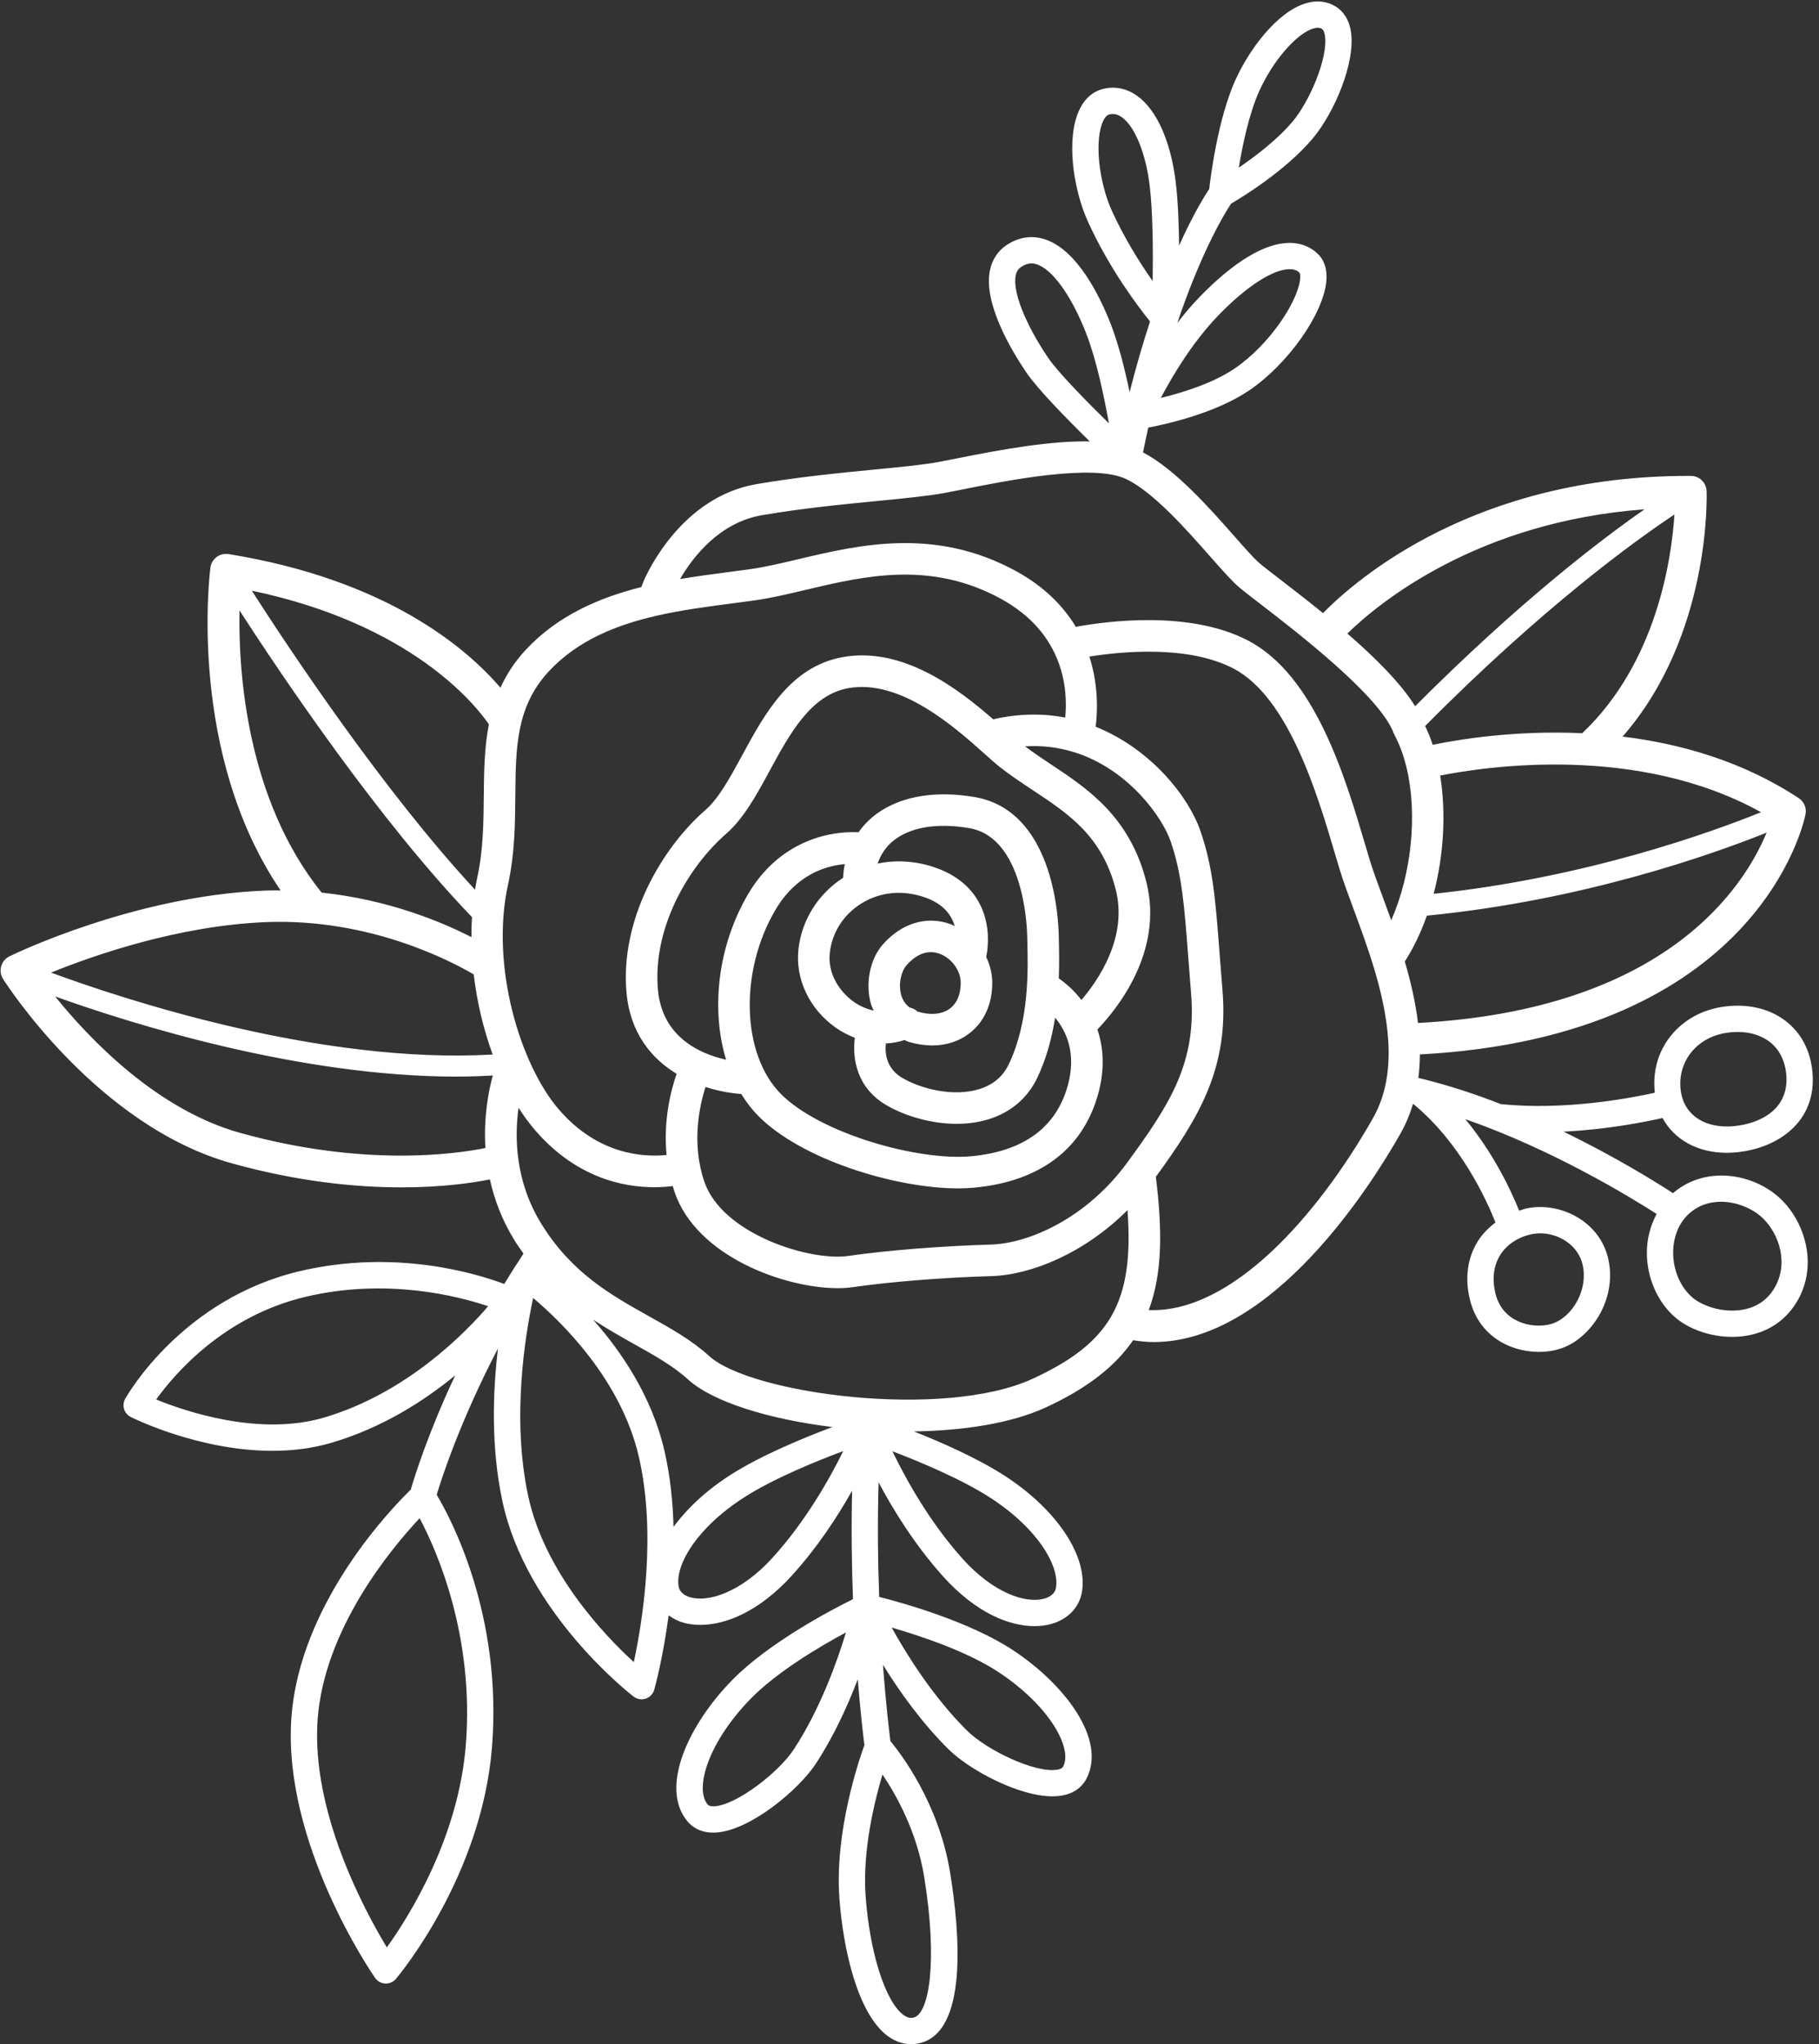
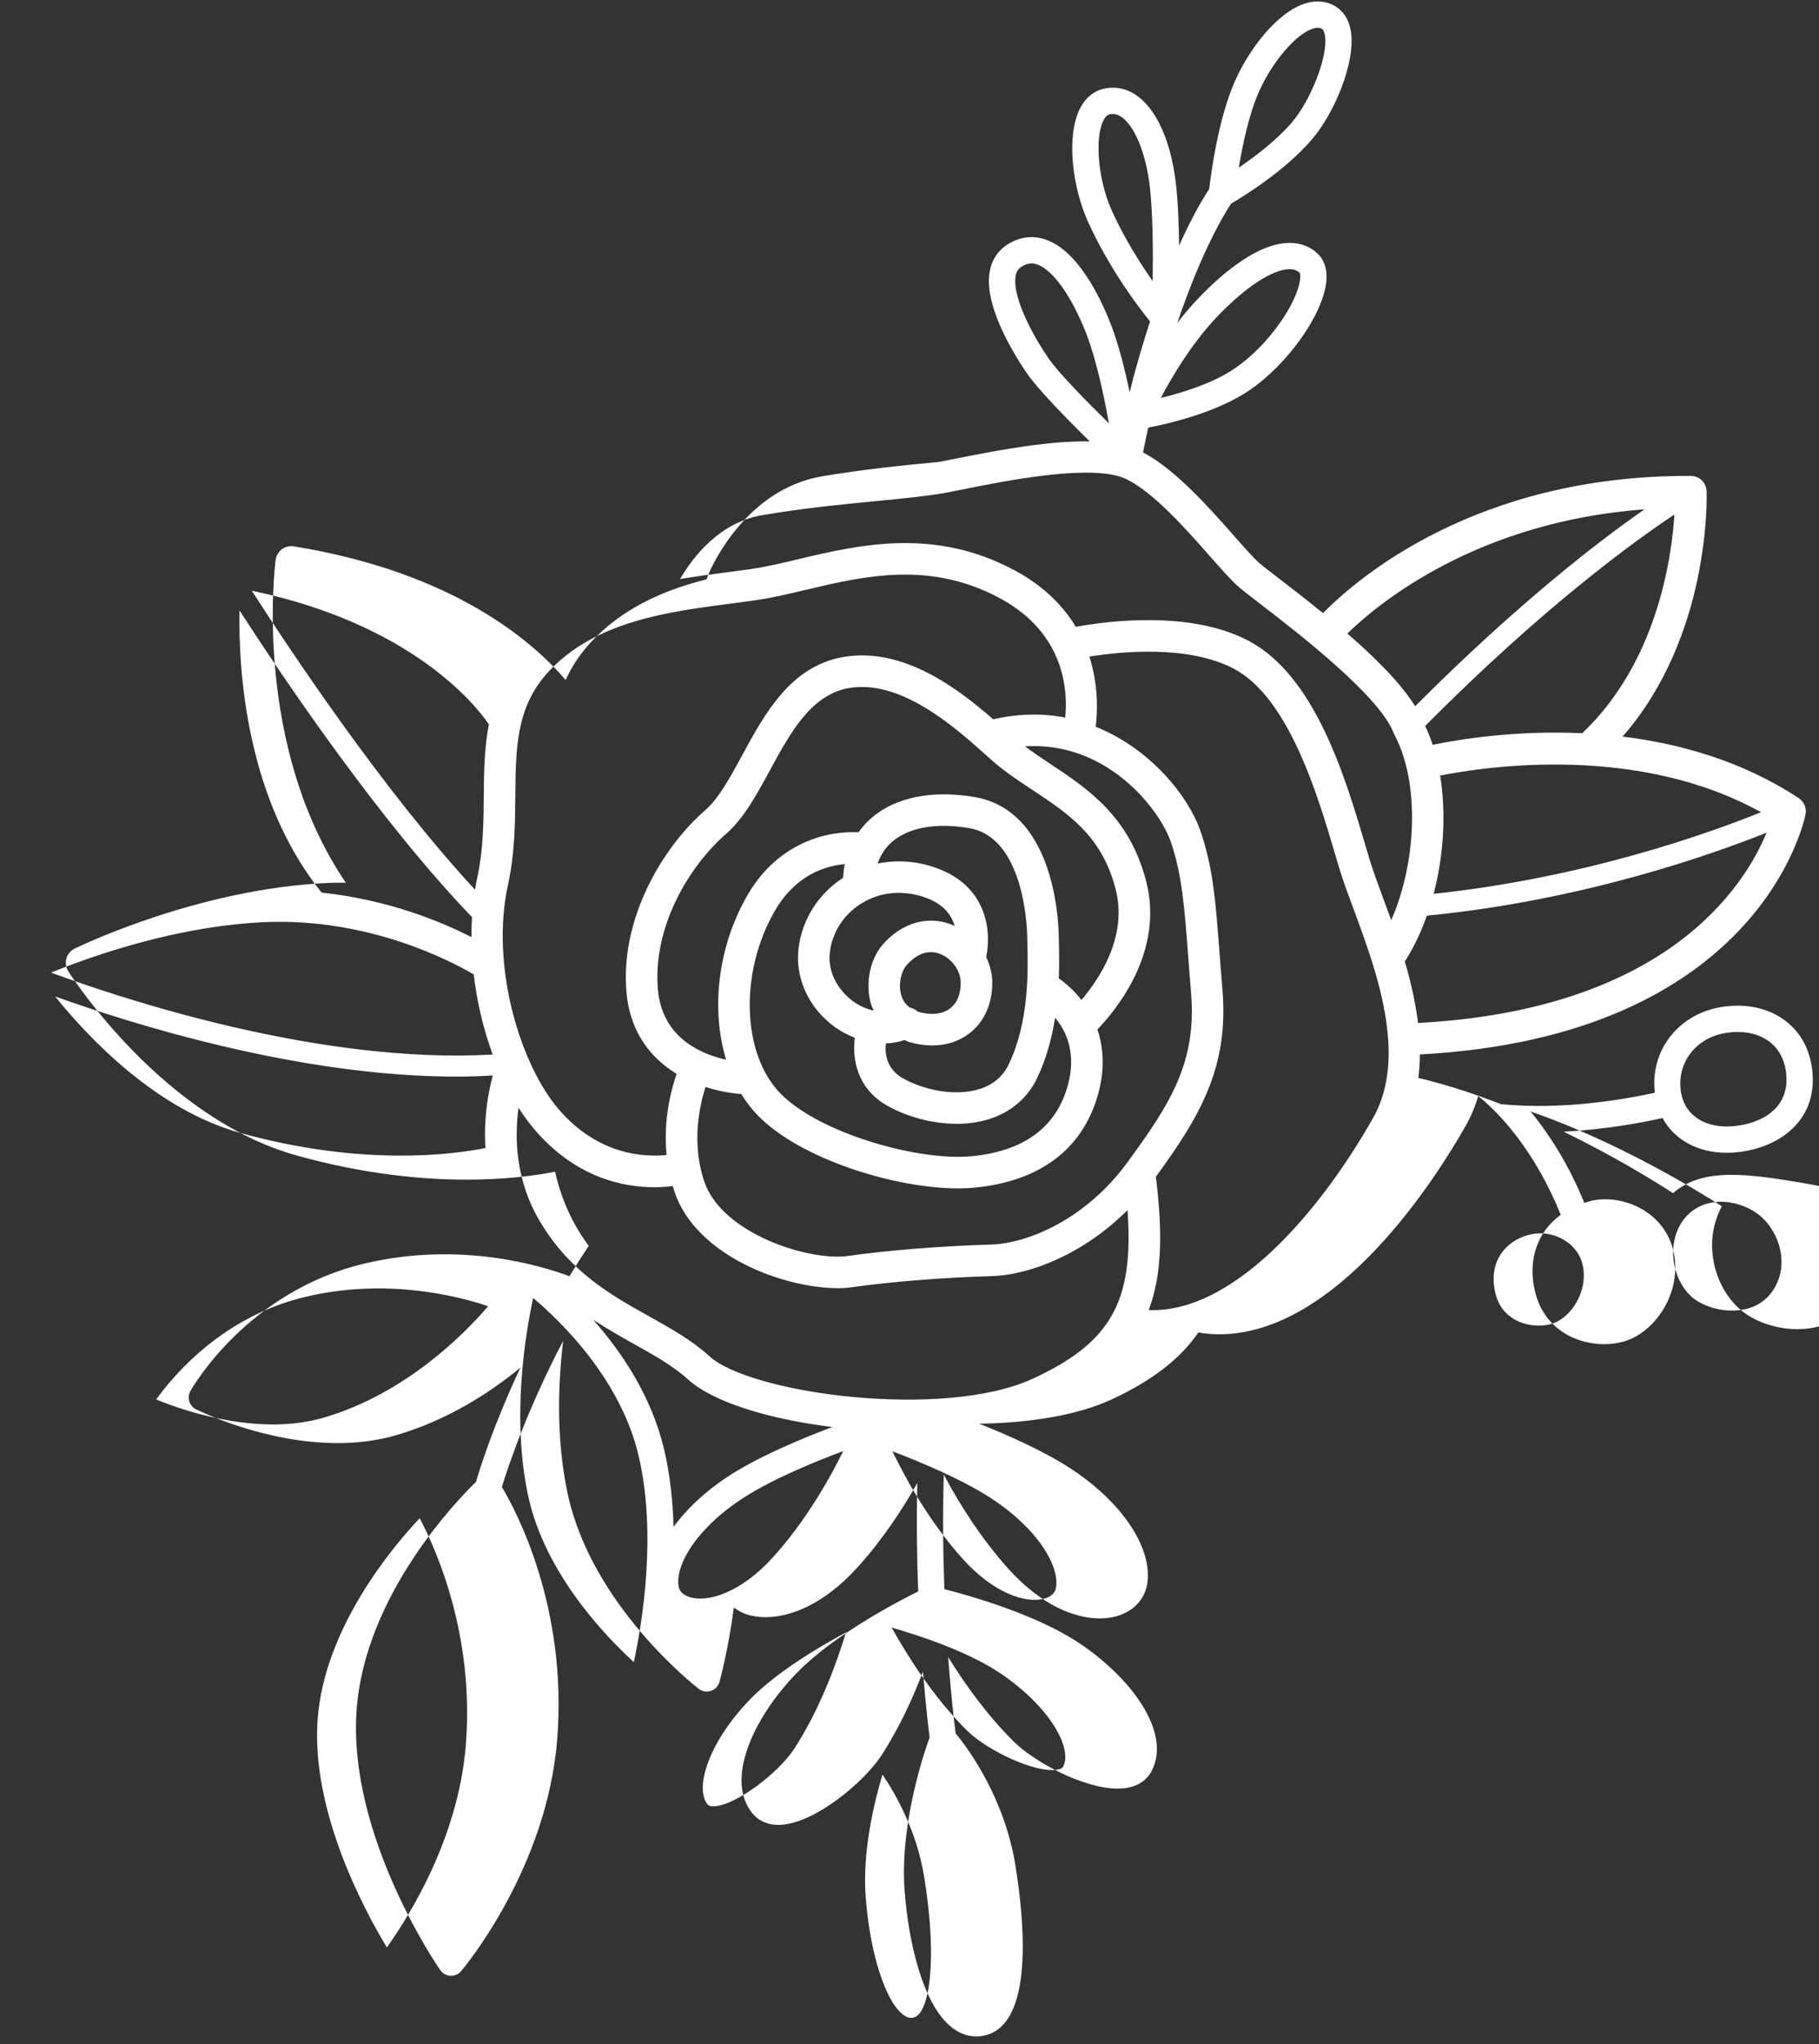
<svg xmlns="http://www.w3.org/2000/svg" fill="#ffffff" height="2084.7" preserveAspectRatio="xMidYMid meet" version="1" viewBox="1074.9 956.9 1855.9 2084.7" width="1855.9" zoomAndPan="magnify">
  <rect x="1074.9" y="956.9" width="1855.9" height="2084.7" fill="#333333" stroke="none" />
  <g id="change1_1">
-     <path d="M2781.822,2173.725c-17.552-11.427-58.918-37.145-111.647-62.715c44.701-2.24,82.862-9.806,100.959-13.93 c12.074,22.161,35.898,35.482,65.486,35.473c3.344,0,6.744-0.166,10.217-0.508c41.902-4.12,82.031-31.066,77.264-81.948 c-2.051-21.829-11.492-39.796-27.325-51.953c-17.422-13.385-40.923-18.374-66.124-14.143c-22.521,3.806-41.773,15.686-54.188,33.45 c-11.011,15.732-15.372,34.692-13.145,53.865c-26.392,5.857-92.691,18.189-157.069,11.616 c-25.662-10.037-52.535-18.91-79.684-25.639c-0.388-0.12-0.767-0.185-1.164-0.268c-1.118-0.277-2.245-0.522-3.372-0.79 c1.016-7.93,1.524-15.935,1.571-23.986c344.104-18.392,391.568-235.427,393.443-244.808c1.275-6.42-1.459-12.97-6.928-16.572 c-57.237-37.745-120.802-55.583-179.692-62.761c89.698-102.779,85.929-243.903,85.689-250.36c-0.314-8.619-7.372-15.455-16-15.501 c-1.09,0-2.143,0-3.233,0c-216.088,0-337.056,104.275-372.132,139.924c-16.12-13.099-31.528-24.979-43.953-34.54 c-9.644-7.418-17.127-13.155-21.062-16.554c-5.728-4.97-15.021-15.51-25.792-27.722c-25.487-28.896-60.073-67.925-92.848-85.079 c1.764-8.614,3.538-17.164,5.367-25.307c20.156-3.834,69.218-15.007,103.056-37.962c39.427-26.771,75.435-77.661,78.594-111.139 c1.404-14.66-3.732-23.15-8.277-27.695c-7.575-7.575-17.625-11.566-29.099-11.566c-0.111,0-0.24,0-0.351,0 c-25.016,0.176-56.535,19.094-91.121,54.706c-8.351,8.591-16.073,17.746-23.187,26.993c25.256-74.751,49.071-113.005,54.89-121.734 c11.501-6.72,55.186-33.348,82.881-65.976c22.521-26.521,44.249-77.975,39.389-109.402c-2.254-14.559-9.625-21.93-15.39-25.551 c-8.942-5.607-19.639-6.753-30.873-3.326c-29.283,8.933-57.865,47.279-72.036,79.13c-17.219,38.757-24.628,95.656-26.3,110.215 c-4.573,6.785-16.166,25.367-30.734,57.699c-0.24-22.443-1.146-45.995-3.418-64.646c-5.099-41.921-19.547-74.086-39.611-88.248 c-10.291-7.27-21.93-9.727-33.736-7.094c-7.335,1.635-17.552,6.54-24.517,20.572c-14.448,29.08-7.002,81.597,8.536,115.564 c22.106,48.387,51.787,87.204,63.121,101.236c-7.002,21.362-14.051,45.163-20.813,72.096c-4.97-23.658-11.436-49.316-19.325-69.546 c-10.827-27.75-34.013-75.879-67.583-86.465c-13.191-4.166-26.531-2.06-38.669,6.023c-8.96,5.977-14.854,14.974-17.034,26.032 c-6.467,32.794,20.415,79.01,37.025,103.638c11.446,16.979,41.597,47.727,64.876,70.544c-39.805-0.744-89.098,7.991-135.083,17.251 c-7.15,1.441-13.395,2.697-18.401,3.612c-16.295,2.984-39.574,5.256-66.53,7.88c-36.249,3.529-77.338,7.529-119.961,14.817 c-76.211,13.044-111.277,89.837-115.028,98.548c-0.988,2.309-1.737,4.37-2.476,6.439c-43.205,10.868-85.763,29.136-118.483,64.59 c-11.242,12.18-19.27,24.946-25.293,38.05c-33.247-38.891-114.16-109.919-277.39-136.275c-4.286-0.684-8.72,0.379-12.194,2.993 c-3.492,2.605-5.783,6.522-6.337,10.845c-1.035,8.175-22.937,189.89,71.62,329.195c-5.57-0.009-11.104-0.069-16.803,0.166 c-132.672,5.524-254.739,64.525-259.857,67.029c-4.12,2.014-7.187,5.681-8.425,10.088c-1.238,4.406-0.554,9.136,1.903,12.997 c3.898,6.125,96.811,150.214,233.769,188.117c68.008,18.817,126.778,24.434,172.727,24.425c41.413,0,72.322-4.554,90.215-8.125 c4.388,19.819,11.944,40.581,24.572,61.278c3.131,5.131,6.439,9.718,9.727,14.365c-6.901,10.439-13.459,20.78-19.658,30.988 c-29.136-10.915-111.435-35.852-208.357-13.122c-119.868,28.156-176.052,126.095-178.38,130.252 c-1.792,3.196-2.198,6.984-1.127,10.494c1.09,3.501,3.547,6.42,6.817,8.055c3.529,1.755,70.059,34.484,144.515,34.484 c19.861,0,40.295-2.328,60.23-8.194c51.602-15.177,94.28-42.461,126.261-68.752c-27.935,59.505-41.68,103.952-45.32,116.529 c-17.746,17.173-113.744,115.13-121.845,233.418c-8.683,126.972,81.569,258.961,85.412,264.512 c2.383,3.427,6.208,5.561,10.383,5.764c0.222,0.009,0.425,0.009,0.647,0.009c3.935,0,7.686-1.728,10.235-4.748 c3.566-4.222,87.592-104.949,98.049-236.439c10.762-135.028-42.336-233.76-56.442-257.316c5.339-17.63,24.48-76.438,62.53-149.134 c-5.256,43.699-7.307,100.229,4.499,155.6c24.24,113.688,129.383,195.923,133.854,199.368c2.365,1.838,5.266,2.79,8.185,2.79 c1.423,0,2.845-0.222,4.212-0.674c4.231-1.404,7.483-4.813,8.702-9.099c0.711-2.545,9.016-32.849,14.679-75.883 c4.286,3.094,9.016,5.769,14.586,7.385c5.266,1.533,11.215,2.383,17.736,2.383c25.441,0,59.417-13.044,93.264-50.17 c26.152-28.697,46.715-60.267,61.597-86.673c-0.896,39.482-0.397,76.969,0.905,110.608c-22.254,11.002-85.67,44.175-123.342,82.604 c-44.286,45.2-74.216,109.097-45.745,143.767c4.471,5.441,12.619,11.713,26.457,11.713c0.85,0,1.7-0.028,2.587-0.074 c35.066-1.912,84.747-43.611,102.243-70.354c18.457-28.258,32.452-59.084,42.669-85.906c2.827,34.835,5.727,58.867,6.79,67.075 c-5.81,15.977-30.521,88.608-25.515,156.325c3.898,52.793,18.79,117.31,48.886,140.071c7.556,5.7,15.815,8.61,24.295,8.61 c2.513,0,5.062-0.259,7.612-0.776c50.955-10.448,41.995-113.762,32.11-174.417c-11.418-70.188-49.976-120.802-60.876-133.951 c-1.21-9.436-4.582-37.334-7.584-77.754c16.415,26.549,39.159,58.738,67.02,86.276c20.877,20.637,71.001,47.87,105.901,47.87 c3.085,0,6.06-0.212,8.868-0.665c15.242-2.429,22.521-10.854,25.921-17.496c20.545-39.907-22.189-96.044-75.029-130.889 c-43.971-28.997-111.148-47.897-136.543-54.369c-1.339-35.408-1.82-75.07-0.619-116.829c14.91,28.055,36.858,63.708,65.68,95.809 c33.847,37.662,67.953,50.872,93.449,50.872c6.3,0,12.083-0.804,17.2-2.254c16.609-4.693,28.212-16.619,31.02-31.888 c6.707-36.508-24.96-84.46-78.834-119.323c-27.371-17.699-64.128-33.87-92.442-45.117c50.724-0.785,99.444-8.259,134.732-24.554 c42.374-19.561,70.742-41.985,88.895-68.447c7.058,1.099,14.088,1.843,21.016,1.843c121.069-0.009,221.853-159.859,251.69-212.467 c5.58-9.838,9.792-20.073,12.905-30.549c48.572,39.754,75.213,98.511,84.118,121.12c-6.836,5.127-12.914,11.136-17.542,18.332 c-10.9,16.988-13.93,37.625-8.72,59.657c4.711,19.99,16.425,35.538,33.921,44.96c11.011,5.931,24.036,8.988,36.748,8.988 c8.351,0,16.554-1.321,23.944-4.028c29.321-10.725,55.205-49.145,47.038-89.245c-8.166-40.119-49.514-59.907-83.121-53.163 c0,0,0,0-0.019,0c-2.836,0.568-5.432,1.603-8.129,2.429c-7.787-19.519-25.302-57.491-54.918-93.342 c88.266,30.688,167.572,78.941,195.202,96.673c-6.393,12.023-10.134,25.824-9.958,40.493c0.277,24.748,10.697,48.701,27.861,64.082 c14.577,13.053,37.228,20.803,59.232,20.803c4.176,0,8.333-0.277,12.397-0.859c22.706-3.205,40.942-14.836,52.729-33.635 c23.39-37.329,9.219-82.724-16-106.492C2864.185,2153.679,2815.336,2144.94,2781.822,2173.725z M2798.431,2032.822 c8.277-11.833,21.302-19.778,36.692-22.383c4.36-0.739,8.628-1.109,12.748-1.109c12.656,0,23.926,3.446,32.572,10.078 c9.755,7.501,15.63,18.974,16.96,33.191c3.252,34.715-25.348,50.022-53.191,52.766c-28.618,2.781-49.81-10.355-54.059-33.579 c0-0.009,0-0.009,0-0.009C2787.604,2057.921,2790.542,2044.083,2798.431,2032.822z M2318.514,1277.991 c28.194-29.043,55.149-46.447,72.054-46.577c0.055,0,0.111,0,0.185,0c5.746,0,8.517,2.115,10.106,3.704 c0.277,0.333,1.127,2.624,0.369,7.815c-3.399,23.381-31.667,66.05-66.789,89.883c-22.17,15.057-53.32,24.609-75.158,29.912 C2271.18,1340.096,2291.743,1305.538,2318.514,1277.991z M2359.437,1050.337c13.709-30.808,38.022-59.084,55.371-64.378 c1.829-0.564,3.325-0.767,4.545-0.767c2.383,0,3.64,0.794,4.249,1.173c1.977,1.247,2.808,4.878,3.122,6.928 c3.437,22.198-15.445,66.909-33.311,87.943c-15.649,18.42-37.819,35.214-54.576,46.595 C2342.55,1105.246,2349.127,1073.524,2359.437,1050.337z M2200.641,1079.87c2.734-5.524,5.45-6.134,6.337-6.337 c1.127-0.249,2.236-0.379,3.307-0.379c3.104,0,6.078,1.053,9.127,3.215c13.284,9.376,24.461,36.692,28.471,69.588 c3.362,27.695,3.529,68.156,3.067,97.624c-12.73-18.152-28.618-43.251-41.404-71.223 C2195.541,1141.735,2191.384,1098.521,2200.641,1079.87z M1405.496,2402.589c-65.736,19.325-140.801-6.042-171.249-18.438 c18.66-25.986,69.08-85.144,152.903-104.83c82.142-19.307,154.51-0.831,185.789,9.718 C1549.345,2316.586,1489.411,2377.906,1405.496,2402.589z M1884.951,2740.772c-15.593,23.852-58.622,57.015-81.255,58.253 c-5.025,0.176-6.374-1.293-6.854-1.885c-13.579-16.526,0.942-63.86,44.156-107.98c26.752-27.279,69.486-52.618,97.014-67.444 C1928.96,2651.601,1911.722,2699.785,1884.951,2740.772z M2093.723,2662.206c51.565,34.004,75.731,77.209,65.939,96.229 c-0.351,0.684-1.275,2.485-6.319,3.289c-22.244,3.63-71.407-19.778-91.693-39.796c-34.808-34.42-61.837-77.883-76.987-105.181 C2014.704,2625.421,2061.835,2641.181,2093.723,2662.206z M2638.249,2215.452c0,0,0,0,0.018,0c2.605-0.527,5.321-0.785,8.055-0.785 c18.752,0,39.242,11.99,43.528,33.015c5.339,26.18-11.51,51.953-29.986,58.706c-9.607,3.538-25.33,3.852-38.761-3.39 c-10.679-5.755-17.589-15.011-20.545-27.5c-3.492-14.799-1.681-28.286,5.21-39.02 C2612.661,2225.733,2624.208,2218.26,2638.249,2215.452z M2871.631,1785.233c-51.75,20.942-179.341,66.918-333.999,83.209 c10.374-39.583,12.813-82.673,6.633-120.589C2591.968,1738.352,2746.183,1715.6,2871.631,1785.233z M2521.679,2000.167 c-2.605-21.376-7.547-42.54-13.459-62.673c8.988-14.046,16.517-29.852,22.494-46.775c158.676-15.413,290.923-62.322,346.608-84.65 C2854.744,1860.835,2775.355,1986.689,2521.679,2000.167z M2536.681,1716.486c-2.217-6.734-4.822-13.117-7.741-19.177 c119.979-120.963,213.705-188.708,254.342-215.677c-2.938,45.87-18.291,151.364-94.086,223.026 C2620.615,1701.48,2563.11,1711.004,2536.681,1716.486z M2752.797,1476.315c-46.761,32.531-129.698,96.225-234.056,200.828 c-14.586-23.598-41.237-49.948-69.135-74.133C2481.06,1572.272,2581.502,1489.036,2752.797,1476.315z M2144.124,1321.537 c-23.242-34.457-36.175-67.214-32.96-83.463c0.813-4.129,2.531-6.873,5.58-8.905c3.658-2.439,7.039-3.621,10.512-3.621 c1.718,0,3.437,0.286,5.229,0.85c16.258,5.127,35.676,32.193,50.678,70.641c10.217,26.189,18.124,63.565,23.15,91.629 C2182.498,1365.333,2153.935,1336.105,2144.124,1321.537z M1852.213,1482.347c41.477-7.094,81.938-11.039,117.633-14.512 c27.695-2.698,51.602-5.025,69.227-8.259c5.155-0.942,11.584-2.236,18.956-3.723c42.9-8.619,132.173-26.577,165.891-10.392 c27.842,13.367,61.394,51.399,85.874,79.176c12.028,13.616,21.505,24.378,28.877,30.752c4.194,3.64,12.175,9.801,22.503,17.746 c36.415,28.009,121.679,93.624,135.72,131.545c0.277,0.711,0.591,1.404,0.942,2.069c5.191,9.598,9.127,20.665,12.027,32.581 c0.028,0.097-0.009,0.189,0.019,0.286c0.028,0.097,0.102,0.166,0.129,0.259c11.298,47.066,5.191,108.275-15.658,155.503 c-2.864-7.968-5.7-15.658-8.379-22.886c-5.284-14.245-10.051-27.094-13.376-38.004l-4.859-16.286 c-20.342-68.701-51.066-172.523-119.647-208.162c-59.814-31.094-144.699-19.542-175.544-13.875 c-12.554-20.79-31.768-40.96-61.551-57.126c-82.493-44.766-159.461-26.531-221.335-11.907c-17.348,4.111-33.736,7.991-48.683,10.125 c-7.704,1.099-15.686,2.143-23.87,3.206c-15.418,2.009-31.722,4.166-48.332,6.97 C1782.348,1523.922,1809.673,1489.622,1852.213,1482.347z M2224.511,2143.195c-40.941,55.713-99.25,81.818-138.88,82.973 c-50.734,1.496-105.144,5.838-145.531,11.612c-39.334,5.542-128.46-22.485-146.584-75.759c-13.284-39.071-5.09-76.918,1.229-96.594 c12.887,4.18,25.515,6.378,36.47,7.201c4.942,8.051,10.614,15.478,17.08,22.069c43.768,44.581,140.007,74.16,204.172,74.16 c5.801,0,11.344-0.25,16.554-0.739c66.585-6.319,110.15-38.965,125.984-94.4c7.464-26.106,5.82-48.466-0.453-66.9 c20.055-20.854,67.888-79.634,49.93-150.501c-16.923-66.696-59.916-95.148-97.827-120.238c-9.09-6.014-17.672-11.857-26.004-18.027 c17.81-1.09,34.189,1.104,49.061,5.635c0.24,0.079,0.416,0.268,0.665,0.337c0.249,0.069,0.499-0.005,0.748,0.056 c55.611,17.565,89.911,66.742,98.188,90.917c11.51,33.579,13.93,65.357,17.94,118.002c0.85,11.215,1.773,23.362,2.864,36.646 C2295.955,2040.305,2269.221,2082.346,2224.511,2143.195z M2078.925,1725.216c6.559,5.875,12.12,10.817,16.462,14.208 c10.956,8.554,22.411,16.148,33.514,23.491c36.267,24,70.539,46.669,84.396,101.31c12.175,48.031-16.877,91.204-35.029,112.483 c-7.298-9.399-15.492-16.739-23.094-22.014c0.563-15.071,0.314-28.591,0.055-38.969l-0.111-5.081 c-0.462-21.145-6.707-127.305-85.781-140.875c-43.011-7.372-80.22,0.037-104.792,20.849c-5.293,4.48-9.81,9.579-13.755,15.094 c-30.318-1.769-81.264,9.385-112.839,63.417c-30.882,52.872-37.856,117.18-22.217,168.51c-7.058-1.566-14.873-3.903-22.752-7.399 c-0.148-0.074-0.222-0.213-0.37-0.282c-0.157-0.078-0.323-0.055-0.48-0.129c-21.644-9.838-42.937-28.424-45.985-63.897 c-5.432-62.946,31.02-125.032,69.56-158.63c18.106-15.796,31.002-39.547,44.655-64.692c20.545-37.819,41.773-76.932,80.073-83.897 C1993.457,1649.079,2049.142,1698.574,2078.925,1725.216z M1865.737,1885.37c21.348-36.526,51.593-45.514,71.066-47.195 c-0.961,4.453-1.367,9.192-1.746,13.958c-25.385,16.471-41.958,42.683-45.45,72.294c-3.603,30.595,10.938,61.458,37.967,80.534 c6.208,4.383,12.794,7.667,19.492,10.291c-2.716,21.63,2.069,51.214,32.35,68.83c18.383,10.679,44.895,18.937,71.537,18.937 c11.085,0,22.189-1.423,32.738-4.702c22.651-7.03,39.796-21.69,49.606-42.401c9.469-19.977,14.919-41.016,18.106-61.144 c11.621,13.935,22.198,36.78,12.674,70.105c-12.064,42.216-45.062,66.17-98.086,71.204c-54.373,5.108-154.879-23.325-194.749-63.925 C1831.631,2031.779,1829.155,1947.983,1865.737,1885.37z M2104.217,2042.143c-5.93,12.535-16.055,21.099-30.059,25.441 c-26.42,8.221-59.288-0.111-78.557-11.325c-16.221-9.427-17.958-24.711-16.877-35.251c6.559-0.185,12.887-1.46,19.03-3.418 c1.58,0.6,2.947,1.473,4.61,1.958c8.129,2.374,16.055,3.547,23.649,3.547c14.023,0,26.863-4.018,37.394-11.917 c15.408-11.538,23.889-30.013,23.889-51.999c0-9.145-2.272-18.087-6.18-26.286c5.524-26.9,0.767-72.696-51.666-91.079 c-19.584-6.873-39.972-8.185-59.14-4.203c3.132-8.896,8.018-16.499,15.039-22.438c17.201-14.577,45.062-19.427,78.557-13.681 c55.315,9.487,58.826,99.592,59.029,109.846l0.129,5.173C2123.82,1947.041,2125.076,1998.135,2104.217,2042.143z M1953.587,1878.386 c19.251-12.018,42.42-14.198,65.218-6.217c18.808,6.605,26.974,18.06,30.18,29.182c-1.321-0.61-2.587-1.335-3.963-1.848 c-24.369-9.062-50.419-1.238-69.671,20.942c-13.007,14.993-17.829,39.916-11.75,60.618c0.693,2.342,1.866,4.332,2.799,6.503 c-6.854-1.561-13.783-4.314-20.277-8.887c-13.616-9.616-27.214-27.926-24.554-50.484 C1923.971,1907.735,1935.648,1889.583,1953.587,1878.386z M2011.415,1988.657c-0.176-0.051-0.305-0.148-0.48-0.199 c-2.199-2.129-4.896-3.423-7.843-4.042c-4.065-3.016-7.048-7.085-8.619-12.434c-3.363-11.436,0-24.471,5.192-30.457 c7.797-8.997,16.295-13.589,24.942-13.589c3.048,0,6.115,0.573,9.164,1.709c12.175,4.545,21.339,17.238,21.339,29.533 c0,11.778-3.806,20.859-11.011,26.254C2036.172,1991.373,2024.533,1992.518,2011.415,1988.657z M1634.443,1642.021 c29.616-32.083,69.523-47.907,111.185-57.352c0.148-0.023,0.277-0.078,0.416-0.106c25.062-5.654,50.761-9.002,75.223-12.194 c8.332-1.081,16.443-2.143,24.258-3.261c16.406-2.337,33.477-6.383,51.546-10.66c59.491-14.115,126.908-30.041,198.592,8.877 c65.643,35.635,68.812,93.749,66.077,121.425c-22.457-4.42-47.131-4.277-73.514,1.723c-35.547-31.03-92.054-74.47-153.558-63.417 c-53.449,9.718-79.555,57.791-102.575,100.201c-12.231,22.531-23.796,43.805-37.524,55.786 c-44.674,38.946-86.89,111.453-80.497,185.65c3.575,41.468,25.284,67.588,51.177,83.338c-5.912,17.122-13.69,47.542-10.235,82.765 c-22.614,2.337-69.597,0.328-109.91-46.401c-39.205-45.431-70.188-146.011-51.879-229.289c6.947-31.704,7.205-61.671,7.464-90.659 C1601.095,1719.793,1601.446,1677.78,1634.443,1642.021z M1573.687,1695.586c-4.637,23.926-4.979,48.443-5.182,72.585 c-0.24,27.334-0.48,55.602-6.725,84.026c-0.868,3.945-1.533,8.005-2.208,12.064c-93.809-101.181-189.733-245.64-227.793-304.964 C1494.63,1593.38,1560.043,1675.642,1573.687,1695.586z M1319.234,1579.422c43.547,67.329,142.63,214.504,237.243,312.812 c-0.416,6.73-0.6,13.529-0.563,20.401c-30.217-15.515-84.525-38.221-152.866-45.408 C1326.763,1772.231,1318.089,1643.458,1319.234,1579.422z M1345.728,1897.324c106.234-4.369,190.103,40.133,212.513,53.348 c3.279,28.041,9.894,55.934,19.334,81.68c-175.11,10.069-374.94-55.713-450.569-83.55 C1170.054,1931.337,1256.39,1901.047,1345.728,1897.324z M1320.361,2112.387c-85.255-23.584-153.872-95.49-189.188-139.249 c78.234,28.013,249.095,81.717,409.508,81.717c12.416,0,24.748-0.453,36.997-1.136c-4.508,16.563-9.45,43.011-7.501,73.985 C1537.623,2134.252,1444.932,2146.853,1320.361,2112.387z M1550.177,2736.477c-7.538,94.797-57.773,174.63-80.571,206.463 c-23.02-38.031-77.061-138.334-70.687-231.608c6.392-93.208,75.786-175.951,104.146-206.112 C1520.616,2538.365,1559.026,2625.181,1550.177,2736.477z M1721.573,2652.007c-29.598-27.085-91.121-91.241-107.859-169.854 c-16.942-79.435-2.919-164.071,5.173-201.511c29.043,24.471,89.569,83.333,107.73,161.568 C1745.111,2521.857,1730.146,2612.091,1721.573,2652.007z M1680.031,2302.744c14.069,9.238,28.129,17.233,41.597,24.762 c20.674,11.556,40.184,22.475,55.371,36.286c25.33,23.011,82.733,40.549,147.175,48.452 c-29.237,10.961-72.405,28.739-103.536,48.544c-24.757,15.755-44.59,34.318-58.539,53.288c-0.702-25.644-3.372-52.138-9.358-77.925 C1739.919,2380.922,1709.001,2335.431,1680.031,2302.744z M1862.891,2545.783c-32.092,35.187-65.255,45.413-83.712,40.11 c-4.767-1.385-10.697-4.425-11.861-11.03c-3.806-21.616,18.235-59.971,67.731-91.453c29.45-18.743,71.999-36.11,100.192-46.641 C1921.551,2464.574,1897.016,2508.343,1862.891,2545.783z M2006.741,3014.569c-2.328,0.48-5.653,0.582-10.328-2.956 c-18.346-13.866-34.106-63.481-38.318-120.654c-3.4-45.782,8.646-95.758,17.182-124.349c14.337,21.256,35.066,58.41,42.512,104.118 C2031.757,2956.491,2023.147,3011.207,2006.741,3014.569z M2152.272,2576.304c-1.201,6.596-7.15,9.589-11.935,10.938 c-18.605,5.247-51.602-5.339-83.398-40.738c-33.865-37.69-58.05-81.643-71.537-109.55c28.101,10.743,70.521,28.424,99.86,47.389 C2134.499,2516.213,2156.244,2554.725,2152.272,2576.304z M2128.623,2362.95c-90.917,41.976-287.699,15.473-329.971-22.965 c-17.903-16.295-39.002-28.083-61.32-40.563c-39.168-21.893-79.666-44.535-110.575-95.195 c-26.124-42.821-26.993-87.125-22.808-117.624c5.256,8.212,10.836,15.903,16.803,22.817c41.847,48.498,89.772,58.262,121.624,58.262 c7.261,0,13.635-0.517,18.956-1.192c0.591,1.963,1.062,3.912,1.737,5.885c22.485,66.179,112.682,98.243,166.464,98.243 c5.45,0,10.531-0.333,15.113-0.988c39.279-5.617,92.34-9.838,141.928-11.298c39.611-1.155,94.16-22.78,138.704-67.287 C2232.197,2285.391,2207.255,2326.656,2128.623,2362.95z M2246.921,2292.956c14.078-37.353,14.014-81.892,7.27-135.905 c44.156-60.549,74.539-110.889,67.999-190.047c-1.09-13.21-2.014-25.293-2.864-36.443c-4.194-55.214-6.725-88.534-19.565-126.002 c-12.028-35.048-50.475-83.855-106.973-106.515c2.014-15.857,2.864-42.655-6.42-71.555c32.286-5.141,100.562-11.958,146.87,12.097 c56.461,29.339,86.003,129.125,103.647,188.745l4.933,16.508c3.529,11.64,8.61,25.339,13.986,39.842 c14.577,39.297,32.443,87.573,35.454,133.642c0.009,0.088-0.037,0.162-0.037,0.249c0.009,0.157,0.092,0.286,0.102,0.443 c1.755,28.092-2.051,55.343-15.584,79.204C2419.038,2197.134,2331.086,2296.393,2246.921,2292.956z M2884.674,2271.562 c-7.556,12.055-18.919,19.233-33.755,21.33c-19.935,2.817-40.202-4.6-49.994-13.367c-11.658-10.448-18.734-27.057-18.937-44.424 c-0.185-15.87,5.487-30.401,15.575-39.861c9.718-9.127,21.505-12.757,33.163-12.757c16.425,0,32.572,7.196,42.272,16.342 C2890.457,2215.276,2900.471,2246.352,2884.674,2271.562z" />
+     <path d="M2781.822,2173.725c-17.552-11.427-58.918-37.145-111.647-62.715c44.701-2.24,82.862-9.806,100.959-13.93 c12.074,22.161,35.898,35.482,65.486,35.473c3.344,0,6.744-0.166,10.217-0.508c41.902-4.12,82.031-31.066,77.264-81.948 c-2.051-21.829-11.492-39.796-27.325-51.953c-17.422-13.385-40.923-18.374-66.124-14.143c-22.521,3.806-41.773,15.686-54.188,33.45 c-11.011,15.732-15.372,34.692-13.145,53.865c-26.392,5.857-92.691,18.189-157.069,11.616 c-25.662-10.037-52.535-18.91-79.684-25.639c-0.388-0.12-0.767-0.185-1.164-0.268c-1.118-0.277-2.245-0.522-3.372-0.79 c1.016-7.93,1.524-15.935,1.571-23.986c344.104-18.392,391.568-235.427,393.443-244.808c1.275-6.42-1.459-12.97-6.928-16.572 c-57.237-37.745-120.802-55.583-179.692-62.761c89.698-102.779,85.929-243.903,85.689-250.36c-0.314-8.619-7.372-15.455-16-15.501 c-1.09,0-2.143,0-3.233,0c-216.088,0-337.056,104.275-372.132,139.924c-16.12-13.099-31.528-24.979-43.953-34.54 c-9.644-7.418-17.127-13.155-21.062-16.554c-5.728-4.97-15.021-15.51-25.792-27.722c-25.487-28.896-60.073-67.925-92.848-85.079 c1.764-8.614,3.538-17.164,5.367-25.307c20.156-3.834,69.218-15.007,103.056-37.962c39.427-26.771,75.435-77.661,78.594-111.139 c1.404-14.66-3.732-23.15-8.277-27.695c-7.575-7.575-17.625-11.566-29.099-11.566c-0.111,0-0.24,0-0.351,0 c-25.016,0.176-56.535,19.094-91.121,54.706c-8.351,8.591-16.073,17.746-23.187,26.993c25.256-74.751,49.071-113.005,54.89-121.734 c11.501-6.72,55.186-33.348,82.881-65.976c22.521-26.521,44.249-77.975,39.389-109.402c-2.254-14.559-9.625-21.93-15.39-25.551 c-8.942-5.607-19.639-6.753-30.873-3.326c-29.283,8.933-57.865,47.279-72.036,79.13c-17.219,38.757-24.628,95.656-26.3,110.215 c-4.573,6.785-16.166,25.367-30.734,57.699c-0.24-22.443-1.146-45.995-3.418-64.646c-5.099-41.921-19.547-74.086-39.611-88.248 c-10.291-7.27-21.93-9.727-33.736-7.094c-7.335,1.635-17.552,6.54-24.517,20.572c-14.448,29.08-7.002,81.597,8.536,115.564 c22.106,48.387,51.787,87.204,63.121,101.236c-7.002,21.362-14.051,45.163-20.813,72.096c-4.97-23.658-11.436-49.316-19.325-69.546 c-10.827-27.75-34.013-75.879-67.583-86.465c-13.191-4.166-26.531-2.06-38.669,6.023c-8.96,5.977-14.854,14.974-17.034,26.032 c-6.467,32.794,20.415,79.01,37.025,103.638c11.446,16.979,41.597,47.727,64.876,70.544c-39.805-0.744-89.098,7.991-135.083,17.251 c-7.15,1.441-13.395,2.697-18.401,3.612c-36.249,3.529-77.338,7.529-119.961,14.817 c-76.211,13.044-111.277,89.837-115.028,98.548c-0.988,2.309-1.737,4.37-2.476,6.439c-43.205,10.868-85.763,29.136-118.483,64.59 c-11.242,12.18-19.27,24.946-25.293,38.05c-33.247-38.891-114.16-109.919-277.39-136.275c-4.286-0.684-8.72,0.379-12.194,2.993 c-3.492,2.605-5.783,6.522-6.337,10.845c-1.035,8.175-22.937,189.89,71.62,329.195c-5.57-0.009-11.104-0.069-16.803,0.166 c-132.672,5.524-254.739,64.525-259.857,67.029c-4.12,2.014-7.187,5.681-8.425,10.088c-1.238,4.406-0.554,9.136,1.903,12.997 c3.898,6.125,96.811,150.214,233.769,188.117c68.008,18.817,126.778,24.434,172.727,24.425c41.413,0,72.322-4.554,90.215-8.125 c4.388,19.819,11.944,40.581,24.572,61.278c3.131,5.131,6.439,9.718,9.727,14.365c-6.901,10.439-13.459,20.78-19.658,30.988 c-29.136-10.915-111.435-35.852-208.357-13.122c-119.868,28.156-176.052,126.095-178.38,130.252 c-1.792,3.196-2.198,6.984-1.127,10.494c1.09,3.501,3.547,6.42,6.817,8.055c3.529,1.755,70.059,34.484,144.515,34.484 c19.861,0,40.295-2.328,60.23-8.194c51.602-15.177,94.28-42.461,126.261-68.752c-27.935,59.505-41.68,103.952-45.32,116.529 c-17.746,17.173-113.744,115.13-121.845,233.418c-8.683,126.972,81.569,258.961,85.412,264.512 c2.383,3.427,6.208,5.561,10.383,5.764c0.222,0.009,0.425,0.009,0.647,0.009c3.935,0,7.686-1.728,10.235-4.748 c3.566-4.222,87.592-104.949,98.049-236.439c10.762-135.028-42.336-233.76-56.442-257.316c5.339-17.63,24.48-76.438,62.53-149.134 c-5.256,43.699-7.307,100.229,4.499,155.6c24.24,113.688,129.383,195.923,133.854,199.368c2.365,1.838,5.266,2.79,8.185,2.79 c1.423,0,2.845-0.222,4.212-0.674c4.231-1.404,7.483-4.813,8.702-9.099c0.711-2.545,9.016-32.849,14.679-75.883 c4.286,3.094,9.016,5.769,14.586,7.385c5.266,1.533,11.215,2.383,17.736,2.383c25.441,0,59.417-13.044,93.264-50.17 c26.152-28.697,46.715-60.267,61.597-86.673c-0.896,39.482-0.397,76.969,0.905,110.608c-22.254,11.002-85.67,44.175-123.342,82.604 c-44.286,45.2-74.216,109.097-45.745,143.767c4.471,5.441,12.619,11.713,26.457,11.713c0.85,0,1.7-0.028,2.587-0.074 c35.066-1.912,84.747-43.611,102.243-70.354c18.457-28.258,32.452-59.084,42.669-85.906c2.827,34.835,5.727,58.867,6.79,67.075 c-5.81,15.977-30.521,88.608-25.515,156.325c3.898,52.793,18.79,117.31,48.886,140.071c7.556,5.7,15.815,8.61,24.295,8.61 c2.513,0,5.062-0.259,7.612-0.776c50.955-10.448,41.995-113.762,32.11-174.417c-11.418-70.188-49.976-120.802-60.876-133.951 c-1.21-9.436-4.582-37.334-7.584-77.754c16.415,26.549,39.159,58.738,67.02,86.276c20.877,20.637,71.001,47.87,105.901,47.87 c3.085,0,6.06-0.212,8.868-0.665c15.242-2.429,22.521-10.854,25.921-17.496c20.545-39.907-22.189-96.044-75.029-130.889 c-43.971-28.997-111.148-47.897-136.543-54.369c-1.339-35.408-1.82-75.07-0.619-116.829c14.91,28.055,36.858,63.708,65.68,95.809 c33.847,37.662,67.953,50.872,93.449,50.872c6.3,0,12.083-0.804,17.2-2.254c16.609-4.693,28.212-16.619,31.02-31.888 c6.707-36.508-24.96-84.46-78.834-119.323c-27.371-17.699-64.128-33.87-92.442-45.117c50.724-0.785,99.444-8.259,134.732-24.554 c42.374-19.561,70.742-41.985,88.895-68.447c7.058,1.099,14.088,1.843,21.016,1.843c121.069-0.009,221.853-159.859,251.69-212.467 c5.58-9.838,9.792-20.073,12.905-30.549c48.572,39.754,75.213,98.511,84.118,121.12c-6.836,5.127-12.914,11.136-17.542,18.332 c-10.9,16.988-13.93,37.625-8.72,59.657c4.711,19.99,16.425,35.538,33.921,44.96c11.011,5.931,24.036,8.988,36.748,8.988 c8.351,0,16.554-1.321,23.944-4.028c29.321-10.725,55.205-49.145,47.038-89.245c-8.166-40.119-49.514-59.907-83.121-53.163 c0,0,0,0-0.019,0c-2.836,0.568-5.432,1.603-8.129,2.429c-7.787-19.519-25.302-57.491-54.918-93.342 c88.266,30.688,167.572,78.941,195.202,96.673c-6.393,12.023-10.134,25.824-9.958,40.493c0.277,24.748,10.697,48.701,27.861,64.082 c14.577,13.053,37.228,20.803,59.232,20.803c4.176,0,8.333-0.277,12.397-0.859c22.706-3.205,40.942-14.836,52.729-33.635 c23.39-37.329,9.219-82.724-16-106.492C2864.185,2153.679,2815.336,2144.94,2781.822,2173.725z M2798.431,2032.822 c8.277-11.833,21.302-19.778,36.692-22.383c4.36-0.739,8.628-1.109,12.748-1.109c12.656,0,23.926,3.446,32.572,10.078 c9.755,7.501,15.63,18.974,16.96,33.191c3.252,34.715-25.348,50.022-53.191,52.766c-28.618,2.781-49.81-10.355-54.059-33.579 c0-0.009,0-0.009,0-0.009C2787.604,2057.921,2790.542,2044.083,2798.431,2032.822z M2318.514,1277.991 c28.194-29.043,55.149-46.447,72.054-46.577c0.055,0,0.111,0,0.185,0c5.746,0,8.517,2.115,10.106,3.704 c0.277,0.333,1.127,2.624,0.369,7.815c-3.399,23.381-31.667,66.05-66.789,89.883c-22.17,15.057-53.32,24.609-75.158,29.912 C2271.18,1340.096,2291.743,1305.538,2318.514,1277.991z M2359.437,1050.337c13.709-30.808,38.022-59.084,55.371-64.378 c1.829-0.564,3.325-0.767,4.545-0.767c2.383,0,3.64,0.794,4.249,1.173c1.977,1.247,2.808,4.878,3.122,6.928 c3.437,22.198-15.445,66.909-33.311,87.943c-15.649,18.42-37.819,35.214-54.576,46.595 C2342.55,1105.246,2349.127,1073.524,2359.437,1050.337z M2200.641,1079.87c2.734-5.524,5.45-6.134,6.337-6.337 c1.127-0.249,2.236-0.379,3.307-0.379c3.104,0,6.078,1.053,9.127,3.215c13.284,9.376,24.461,36.692,28.471,69.588 c3.362,27.695,3.529,68.156,3.067,97.624c-12.73-18.152-28.618-43.251-41.404-71.223 C2195.541,1141.735,2191.384,1098.521,2200.641,1079.87z M1405.496,2402.589c-65.736,19.325-140.801-6.042-171.249-18.438 c18.66-25.986,69.08-85.144,152.903-104.83c82.142-19.307,154.51-0.831,185.789,9.718 C1549.345,2316.586,1489.411,2377.906,1405.496,2402.589z M1884.951,2740.772c-15.593,23.852-58.622,57.015-81.255,58.253 c-5.025,0.176-6.374-1.293-6.854-1.885c-13.579-16.526,0.942-63.86,44.156-107.98c26.752-27.279,69.486-52.618,97.014-67.444 C1928.96,2651.601,1911.722,2699.785,1884.951,2740.772z M2093.723,2662.206c51.565,34.004,75.731,77.209,65.939,96.229 c-0.351,0.684-1.275,2.485-6.319,3.289c-22.244,3.63-71.407-19.778-91.693-39.796c-34.808-34.42-61.837-77.883-76.987-105.181 C2014.704,2625.421,2061.835,2641.181,2093.723,2662.206z M2638.249,2215.452c0,0,0,0,0.018,0c2.605-0.527,5.321-0.785,8.055-0.785 c18.752,0,39.242,11.99,43.528,33.015c5.339,26.18-11.51,51.953-29.986,58.706c-9.607,3.538-25.33,3.852-38.761-3.39 c-10.679-5.755-17.589-15.011-20.545-27.5c-3.492-14.799-1.681-28.286,5.21-39.02 C2612.661,2225.733,2624.208,2218.26,2638.249,2215.452z M2871.631,1785.233c-51.75,20.942-179.341,66.918-333.999,83.209 c10.374-39.583,12.813-82.673,6.633-120.589C2591.968,1738.352,2746.183,1715.6,2871.631,1785.233z M2521.679,2000.167 c-2.605-21.376-7.547-42.54-13.459-62.673c8.988-14.046,16.517-29.852,22.494-46.775c158.676-15.413,290.923-62.322,346.608-84.65 C2854.744,1860.835,2775.355,1986.689,2521.679,2000.167z M2536.681,1716.486c-2.217-6.734-4.822-13.117-7.741-19.177 c119.979-120.963,213.705-188.708,254.342-215.677c-2.938,45.87-18.291,151.364-94.086,223.026 C2620.615,1701.48,2563.11,1711.004,2536.681,1716.486z M2752.797,1476.315c-46.761,32.531-129.698,96.225-234.056,200.828 c-14.586-23.598-41.237-49.948-69.135-74.133C2481.06,1572.272,2581.502,1489.036,2752.797,1476.315z M2144.124,1321.537 c-23.242-34.457-36.175-67.214-32.96-83.463c0.813-4.129,2.531-6.873,5.58-8.905c3.658-2.439,7.039-3.621,10.512-3.621 c1.718,0,3.437,0.286,5.229,0.85c16.258,5.127,35.676,32.193,50.678,70.641c10.217,26.189,18.124,63.565,23.15,91.629 C2182.498,1365.333,2153.935,1336.105,2144.124,1321.537z M1852.213,1482.347c41.477-7.094,81.938-11.039,117.633-14.512 c27.695-2.698,51.602-5.025,69.227-8.259c5.155-0.942,11.584-2.236,18.956-3.723c42.9-8.619,132.173-26.577,165.891-10.392 c27.842,13.367,61.394,51.399,85.874,79.176c12.028,13.616,21.505,24.378,28.877,30.752c4.194,3.64,12.175,9.801,22.503,17.746 c36.415,28.009,121.679,93.624,135.72,131.545c0.277,0.711,0.591,1.404,0.942,2.069c5.191,9.598,9.127,20.665,12.027,32.581 c0.028,0.097-0.009,0.189,0.019,0.286c0.028,0.097,0.102,0.166,0.129,0.259c11.298,47.066,5.191,108.275-15.658,155.503 c-2.864-7.968-5.7-15.658-8.379-22.886c-5.284-14.245-10.051-27.094-13.376-38.004l-4.859-16.286 c-20.342-68.701-51.066-172.523-119.647-208.162c-59.814-31.094-144.699-19.542-175.544-13.875 c-12.554-20.79-31.768-40.96-61.551-57.126c-82.493-44.766-159.461-26.531-221.335-11.907c-17.348,4.111-33.736,7.991-48.683,10.125 c-7.704,1.099-15.686,2.143-23.87,3.206c-15.418,2.009-31.722,4.166-48.332,6.97 C1782.348,1523.922,1809.673,1489.622,1852.213,1482.347z M2224.511,2143.195c-40.941,55.713-99.25,81.818-138.88,82.973 c-50.734,1.496-105.144,5.838-145.531,11.612c-39.334,5.542-128.46-22.485-146.584-75.759c-13.284-39.071-5.09-76.918,1.229-96.594 c12.887,4.18,25.515,6.378,36.47,7.201c4.942,8.051,10.614,15.478,17.08,22.069c43.768,44.581,140.007,74.16,204.172,74.16 c5.801,0,11.344-0.25,16.554-0.739c66.585-6.319,110.15-38.965,125.984-94.4c7.464-26.106,5.82-48.466-0.453-66.9 c20.055-20.854,67.888-79.634,49.93-150.501c-16.923-66.696-59.916-95.148-97.827-120.238c-9.09-6.014-17.672-11.857-26.004-18.027 c17.81-1.09,34.189,1.104,49.061,5.635c0.24,0.079,0.416,0.268,0.665,0.337c0.249,0.069,0.499-0.005,0.748,0.056 c55.611,17.565,89.911,66.742,98.188,90.917c11.51,33.579,13.93,65.357,17.94,118.002c0.85,11.215,1.773,23.362,2.864,36.646 C2295.955,2040.305,2269.221,2082.346,2224.511,2143.195z M2078.925,1725.216c6.559,5.875,12.12,10.817,16.462,14.208 c10.956,8.554,22.411,16.148,33.514,23.491c36.267,24,70.539,46.669,84.396,101.31c12.175,48.031-16.877,91.204-35.029,112.483 c-7.298-9.399-15.492-16.739-23.094-22.014c0.563-15.071,0.314-28.591,0.055-38.969l-0.111-5.081 c-0.462-21.145-6.707-127.305-85.781-140.875c-43.011-7.372-80.22,0.037-104.792,20.849c-5.293,4.48-9.81,9.579-13.755,15.094 c-30.318-1.769-81.264,9.385-112.839,63.417c-30.882,52.872-37.856,117.18-22.217,168.51c-7.058-1.566-14.873-3.903-22.752-7.399 c-0.148-0.074-0.222-0.213-0.37-0.282c-0.157-0.078-0.323-0.055-0.48-0.129c-21.644-9.838-42.937-28.424-45.985-63.897 c-5.432-62.946,31.02-125.032,69.56-158.63c18.106-15.796,31.002-39.547,44.655-64.692c20.545-37.819,41.773-76.932,80.073-83.897 C1993.457,1649.079,2049.142,1698.574,2078.925,1725.216z M1865.737,1885.37c21.348-36.526,51.593-45.514,71.066-47.195 c-0.961,4.453-1.367,9.192-1.746,13.958c-25.385,16.471-41.958,42.683-45.45,72.294c-3.603,30.595,10.938,61.458,37.967,80.534 c6.208,4.383,12.794,7.667,19.492,10.291c-2.716,21.63,2.069,51.214,32.35,68.83c18.383,10.679,44.895,18.937,71.537,18.937 c11.085,0,22.189-1.423,32.738-4.702c22.651-7.03,39.796-21.69,49.606-42.401c9.469-19.977,14.919-41.016,18.106-61.144 c11.621,13.935,22.198,36.78,12.674,70.105c-12.064,42.216-45.062,66.17-98.086,71.204c-54.373,5.108-154.879-23.325-194.749-63.925 C1831.631,2031.779,1829.155,1947.983,1865.737,1885.37z M2104.217,2042.143c-5.93,12.535-16.055,21.099-30.059,25.441 c-26.42,8.221-59.288-0.111-78.557-11.325c-16.221-9.427-17.958-24.711-16.877-35.251c6.559-0.185,12.887-1.46,19.03-3.418 c1.58,0.6,2.947,1.473,4.61,1.958c8.129,2.374,16.055,3.547,23.649,3.547c14.023,0,26.863-4.018,37.394-11.917 c15.408-11.538,23.889-30.013,23.889-51.999c0-9.145-2.272-18.087-6.18-26.286c5.524-26.9,0.767-72.696-51.666-91.079 c-19.584-6.873-39.972-8.185-59.14-4.203c3.132-8.896,8.018-16.499,15.039-22.438c17.201-14.577,45.062-19.427,78.557-13.681 c55.315,9.487,58.826,99.592,59.029,109.846l0.129,5.173C2123.82,1947.041,2125.076,1998.135,2104.217,2042.143z M1953.587,1878.386 c19.251-12.018,42.42-14.198,65.218-6.217c18.808,6.605,26.974,18.06,30.18,29.182c-1.321-0.61-2.587-1.335-3.963-1.848 c-24.369-9.062-50.419-1.238-69.671,20.942c-13.007,14.993-17.829,39.916-11.75,60.618c0.693,2.342,1.866,4.332,2.799,6.503 c-6.854-1.561-13.783-4.314-20.277-8.887c-13.616-9.616-27.214-27.926-24.554-50.484 C1923.971,1907.735,1935.648,1889.583,1953.587,1878.386z M2011.415,1988.657c-0.176-0.051-0.305-0.148-0.48-0.199 c-2.199-2.129-4.896-3.423-7.843-4.042c-4.065-3.016-7.048-7.085-8.619-12.434c-3.363-11.436,0-24.471,5.192-30.457 c7.797-8.997,16.295-13.589,24.942-13.589c3.048,0,6.115,0.573,9.164,1.709c12.175,4.545,21.339,17.238,21.339,29.533 c0,11.778-3.806,20.859-11.011,26.254C2036.172,1991.373,2024.533,1992.518,2011.415,1988.657z M1634.443,1642.021 c29.616-32.083,69.523-47.907,111.185-57.352c0.148-0.023,0.277-0.078,0.416-0.106c25.062-5.654,50.761-9.002,75.223-12.194 c8.332-1.081,16.443-2.143,24.258-3.261c16.406-2.337,33.477-6.383,51.546-10.66c59.491-14.115,126.908-30.041,198.592,8.877 c65.643,35.635,68.812,93.749,66.077,121.425c-22.457-4.42-47.131-4.277-73.514,1.723c-35.547-31.03-92.054-74.47-153.558-63.417 c-53.449,9.718-79.555,57.791-102.575,100.201c-12.231,22.531-23.796,43.805-37.524,55.786 c-44.674,38.946-86.89,111.453-80.497,185.65c3.575,41.468,25.284,67.588,51.177,83.338c-5.912,17.122-13.69,47.542-10.235,82.765 c-22.614,2.337-69.597,0.328-109.91-46.401c-39.205-45.431-70.188-146.011-51.879-229.289c6.947-31.704,7.205-61.671,7.464-90.659 C1601.095,1719.793,1601.446,1677.78,1634.443,1642.021z M1573.687,1695.586c-4.637,23.926-4.979,48.443-5.182,72.585 c-0.24,27.334-0.48,55.602-6.725,84.026c-0.868,3.945-1.533,8.005-2.208,12.064c-93.809-101.181-189.733-245.64-227.793-304.964 C1494.63,1593.38,1560.043,1675.642,1573.687,1695.586z M1319.234,1579.422c43.547,67.329,142.63,214.504,237.243,312.812 c-0.416,6.73-0.6,13.529-0.563,20.401c-30.217-15.515-84.525-38.221-152.866-45.408 C1326.763,1772.231,1318.089,1643.458,1319.234,1579.422z M1345.728,1897.324c106.234-4.369,190.103,40.133,212.513,53.348 c3.279,28.041,9.894,55.934,19.334,81.68c-175.11,10.069-374.94-55.713-450.569-83.55 C1170.054,1931.337,1256.39,1901.047,1345.728,1897.324z M1320.361,2112.387c-85.255-23.584-153.872-95.49-189.188-139.249 c78.234,28.013,249.095,81.717,409.508,81.717c12.416,0,24.748-0.453,36.997-1.136c-4.508,16.563-9.45,43.011-7.501,73.985 C1537.623,2134.252,1444.932,2146.853,1320.361,2112.387z M1550.177,2736.477c-7.538,94.797-57.773,174.63-80.571,206.463 c-23.02-38.031-77.061-138.334-70.687-231.608c6.392-93.208,75.786-175.951,104.146-206.112 C1520.616,2538.365,1559.026,2625.181,1550.177,2736.477z M1721.573,2652.007c-29.598-27.085-91.121-91.241-107.859-169.854 c-16.942-79.435-2.919-164.071,5.173-201.511c29.043,24.471,89.569,83.333,107.73,161.568 C1745.111,2521.857,1730.146,2612.091,1721.573,2652.007z M1680.031,2302.744c14.069,9.238,28.129,17.233,41.597,24.762 c20.674,11.556,40.184,22.475,55.371,36.286c25.33,23.011,82.733,40.549,147.175,48.452 c-29.237,10.961-72.405,28.739-103.536,48.544c-24.757,15.755-44.59,34.318-58.539,53.288c-0.702-25.644-3.372-52.138-9.358-77.925 C1739.919,2380.922,1709.001,2335.431,1680.031,2302.744z M1862.891,2545.783c-32.092,35.187-65.255,45.413-83.712,40.11 c-4.767-1.385-10.697-4.425-11.861-11.03c-3.806-21.616,18.235-59.971,67.731-91.453c29.45-18.743,71.999-36.11,100.192-46.641 C1921.551,2464.574,1897.016,2508.343,1862.891,2545.783z M2006.741,3014.569c-2.328,0.48-5.653,0.582-10.328-2.956 c-18.346-13.866-34.106-63.481-38.318-120.654c-3.4-45.782,8.646-95.758,17.182-124.349c14.337,21.256,35.066,58.41,42.512,104.118 C2031.757,2956.491,2023.147,3011.207,2006.741,3014.569z M2152.272,2576.304c-1.201,6.596-7.15,9.589-11.935,10.938 c-18.605,5.247-51.602-5.339-83.398-40.738c-33.865-37.69-58.05-81.643-71.537-109.55c28.101,10.743,70.521,28.424,99.86,47.389 C2134.499,2516.213,2156.244,2554.725,2152.272,2576.304z M2128.623,2362.95c-90.917,41.976-287.699,15.473-329.971-22.965 c-17.903-16.295-39.002-28.083-61.32-40.563c-39.168-21.893-79.666-44.535-110.575-95.195 c-26.124-42.821-26.993-87.125-22.808-117.624c5.256,8.212,10.836,15.903,16.803,22.817c41.847,48.498,89.772,58.262,121.624,58.262 c7.261,0,13.635-0.517,18.956-1.192c0.591,1.963,1.062,3.912,1.737,5.885c22.485,66.179,112.682,98.243,166.464,98.243 c5.45,0,10.531-0.333,15.113-0.988c39.279-5.617,92.34-9.838,141.928-11.298c39.611-1.155,94.16-22.78,138.704-67.287 C2232.197,2285.391,2207.255,2326.656,2128.623,2362.95z M2246.921,2292.956c14.078-37.353,14.014-81.892,7.27-135.905 c44.156-60.549,74.539-110.889,67.999-190.047c-1.09-13.21-2.014-25.293-2.864-36.443c-4.194-55.214-6.725-88.534-19.565-126.002 c-12.028-35.048-50.475-83.855-106.973-106.515c2.014-15.857,2.864-42.655-6.42-71.555c32.286-5.141,100.562-11.958,146.87,12.097 c56.461,29.339,86.003,129.125,103.647,188.745l4.933,16.508c3.529,11.64,8.61,25.339,13.986,39.842 c14.577,39.297,32.443,87.573,35.454,133.642c0.009,0.088-0.037,0.162-0.037,0.249c0.009,0.157,0.092,0.286,0.102,0.443 c1.755,28.092-2.051,55.343-15.584,79.204C2419.038,2197.134,2331.086,2296.393,2246.921,2292.956z M2884.674,2271.562 c-7.556,12.055-18.919,19.233-33.755,21.33c-19.935,2.817-40.202-4.6-49.994-13.367c-11.658-10.448-18.734-27.057-18.937-44.424 c-0.185-15.87,5.487-30.401,15.575-39.861c9.718-9.127,21.505-12.757,33.163-12.757c16.425,0,32.572,7.196,42.272,16.342 C2890.457,2215.276,2900.471,2246.352,2884.674,2271.562z" />
  </g>
</svg>